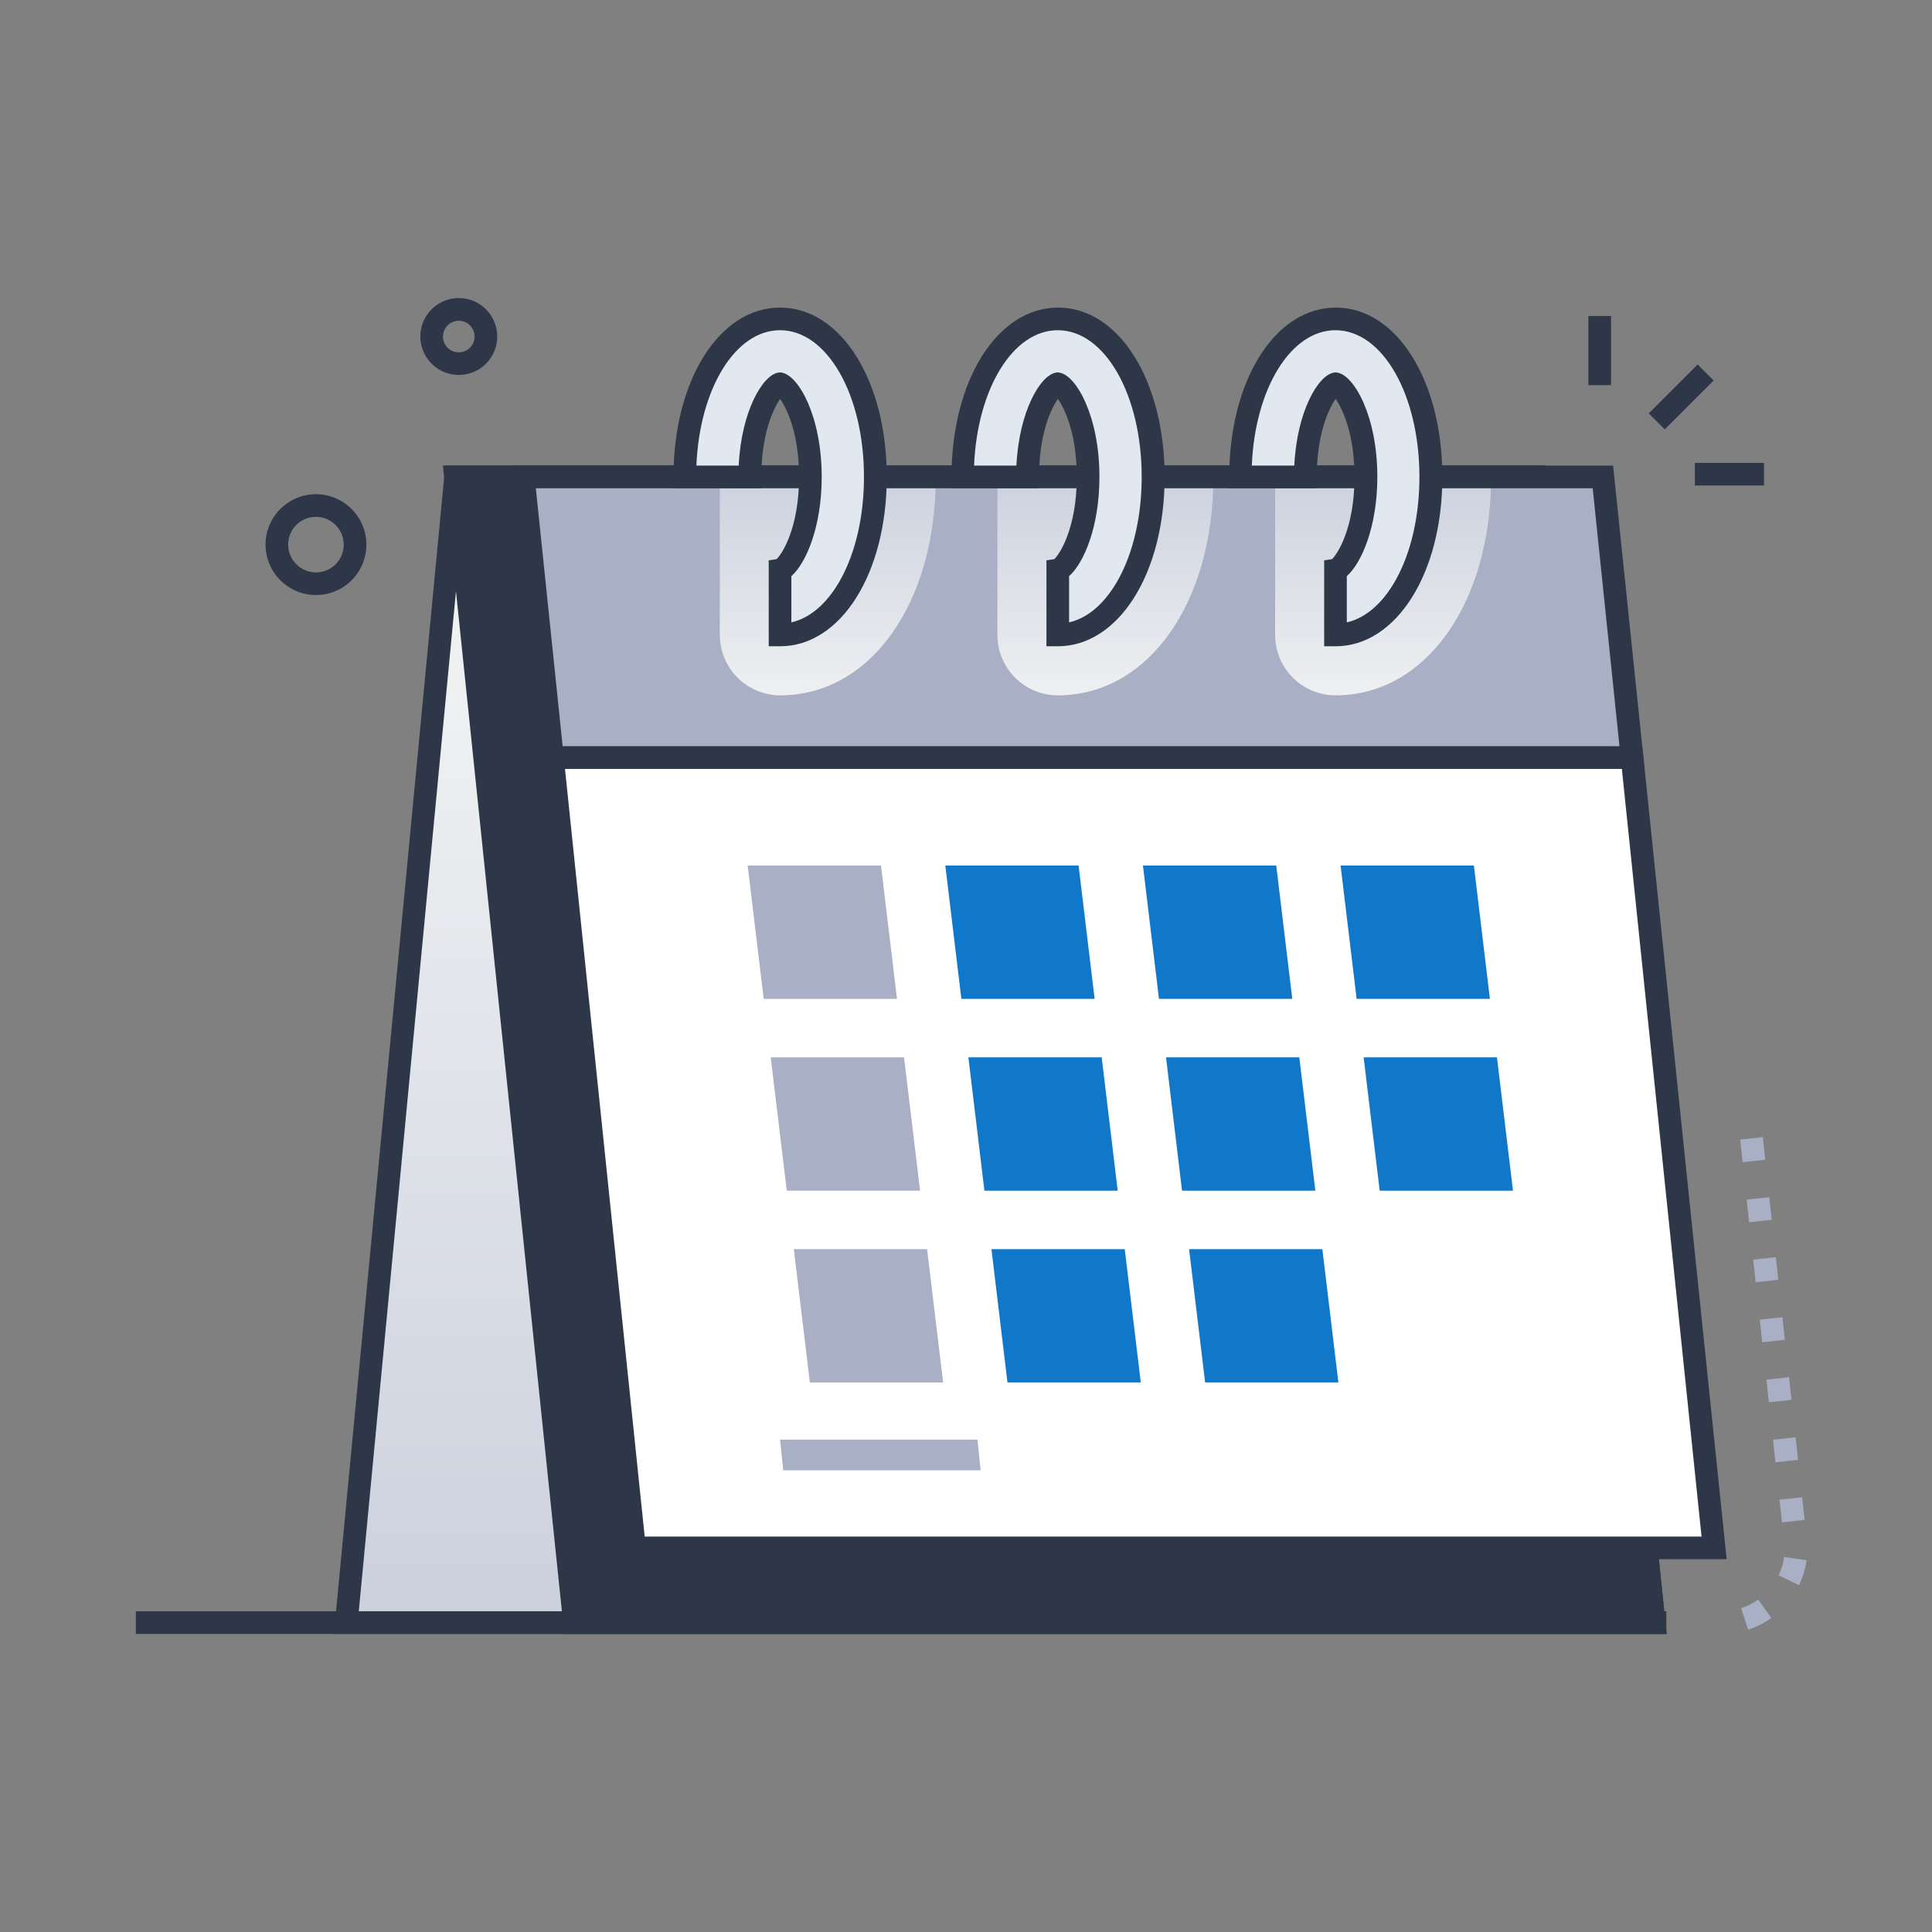
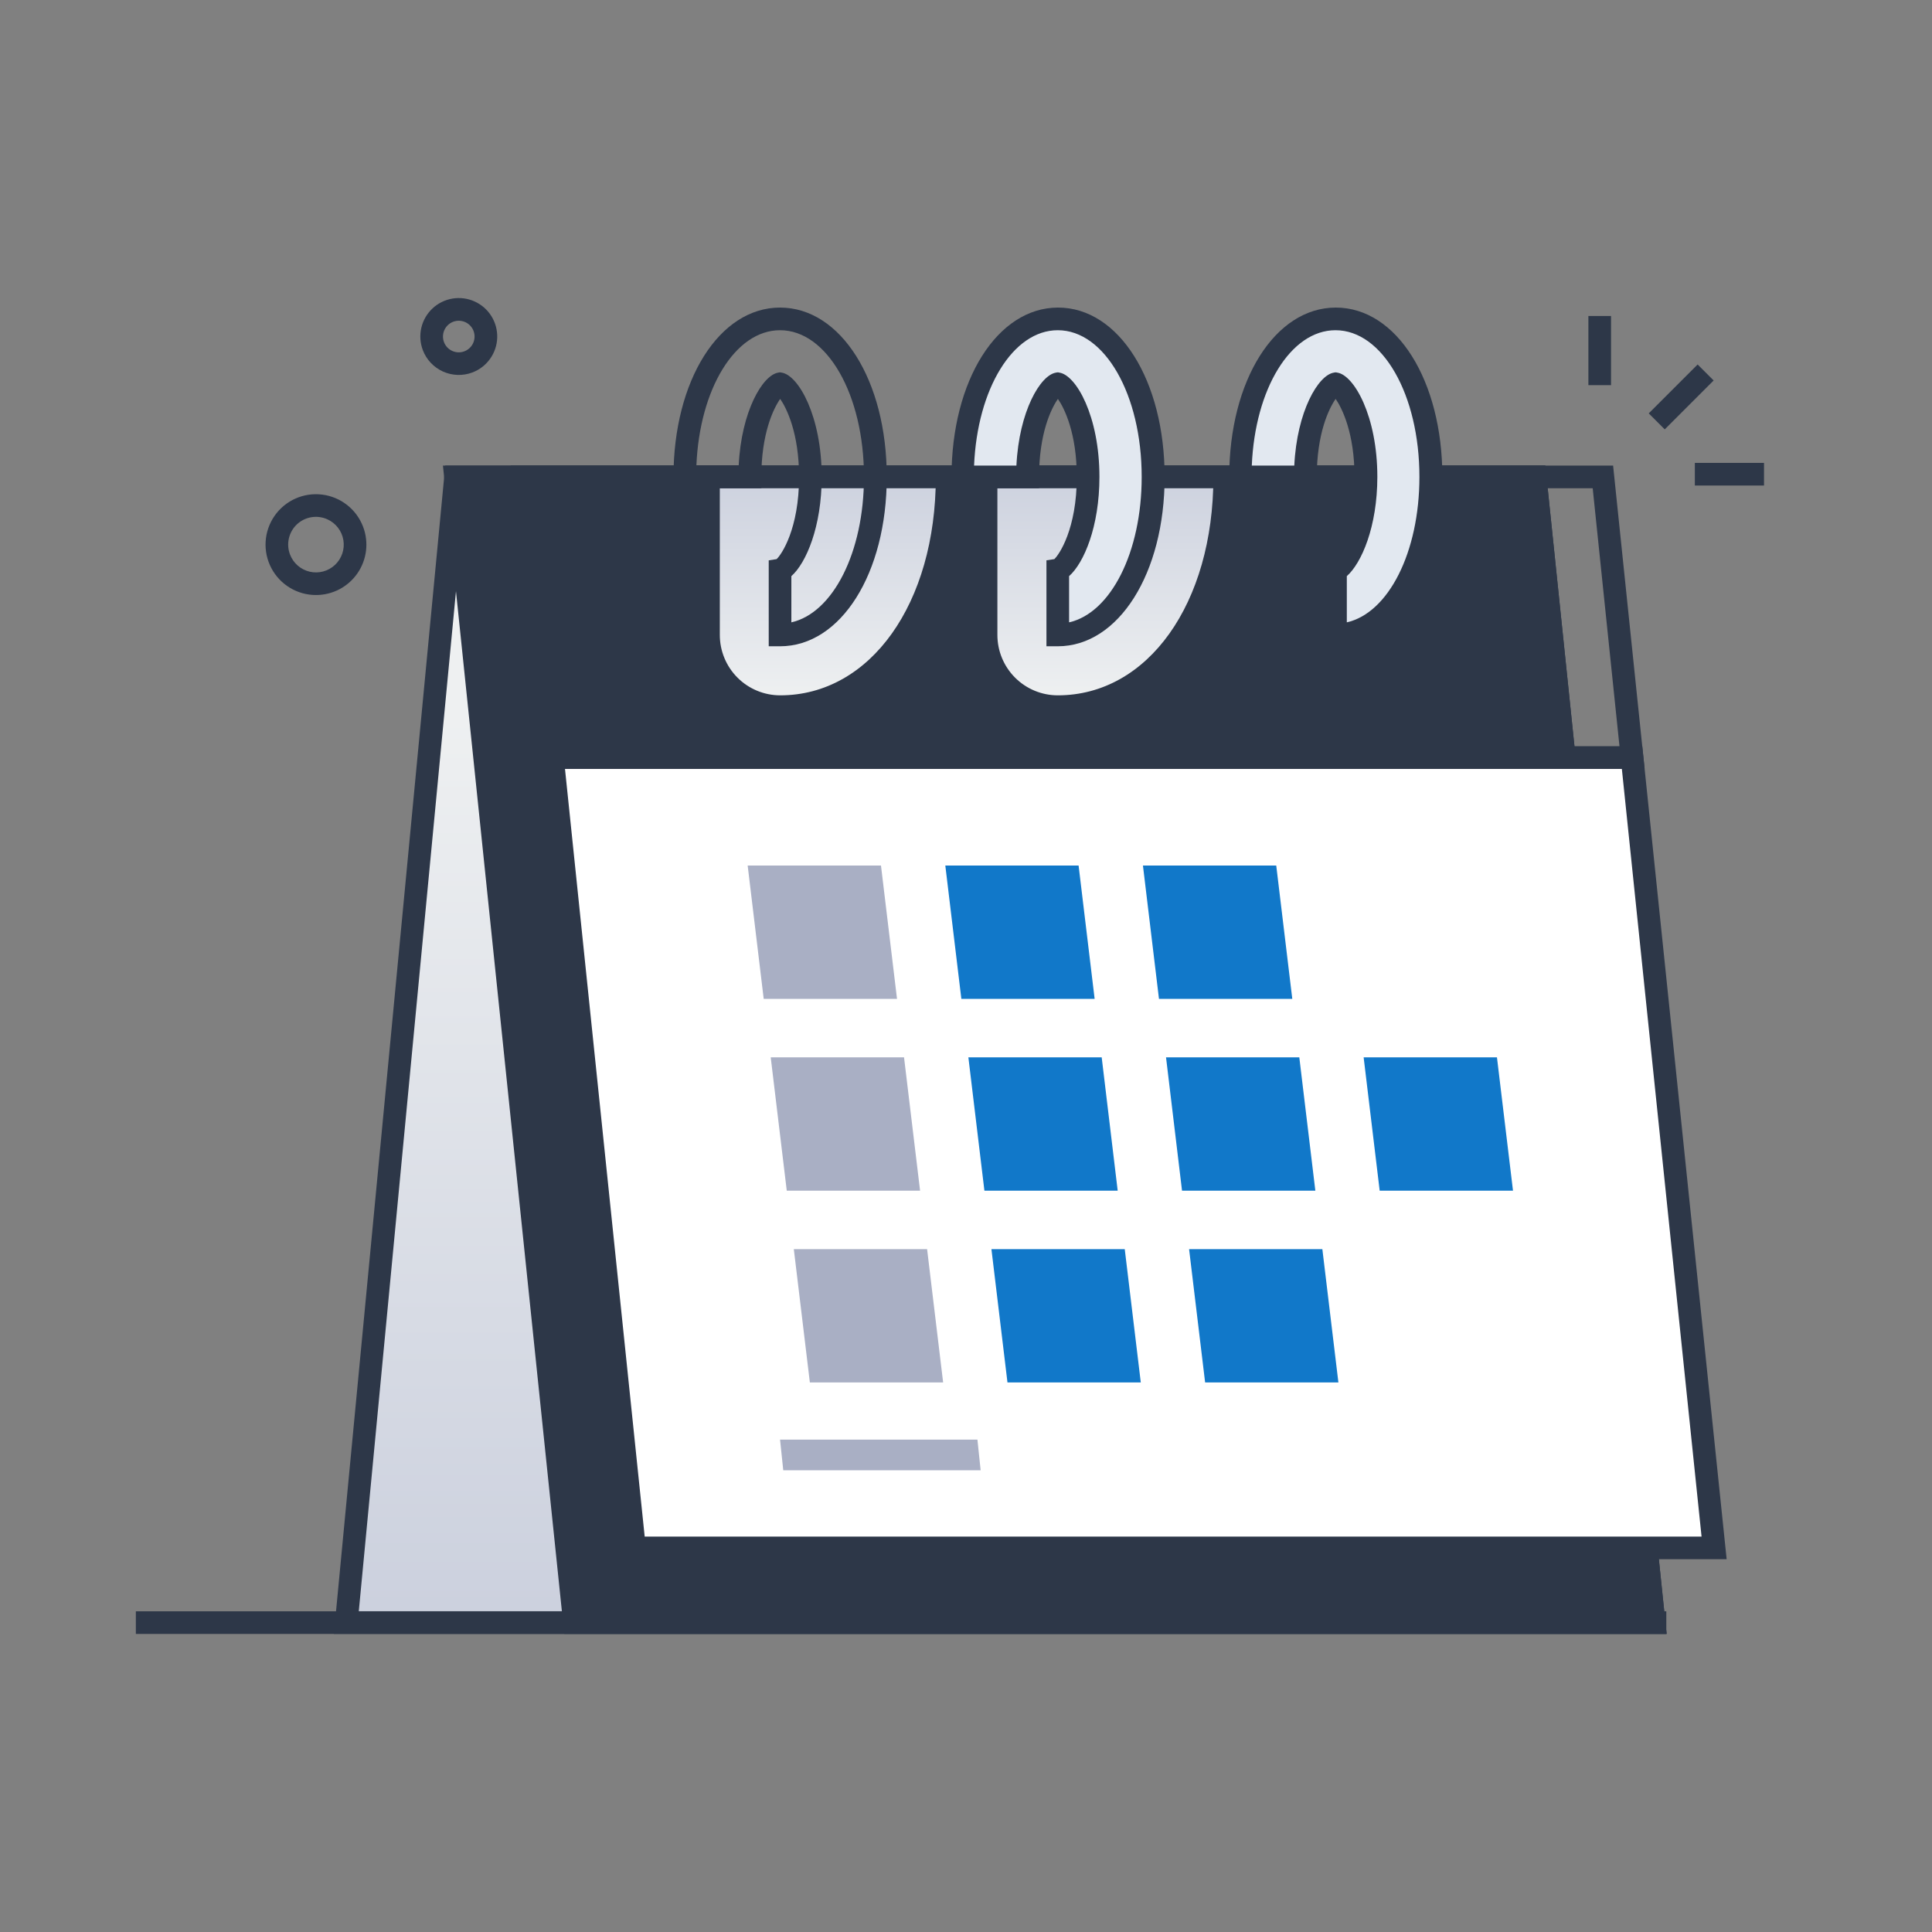
<svg xmlns="http://www.w3.org/2000/svg" width="250" height="250" viewBox="0 0 250 250" fill="none">
  <rect x="0" y="0" width="250" height="250" fill="#808080" stroke="none" />
  <path d="M58.94 61.714L44.815 209.966H214.033L198.643 61.714H58.94Z" fill="#E2E8F0" />
  <path style="mix-blend-mode:multiply" d="M58.94 61.714L44.815 209.966H214.033L198.643 61.714H58.94Z" fill="url(#paint0_linear_159_772)" />
  <path d="M215.659 211.426H73.013L57.315 60.249H199.966L215.659 211.426ZM75.654 208.496H212.402L197.314 63.174H60.547L75.654 208.496Z" fill="#2D3748" />
  <path d="M58.94 61.714L74.331 209.961H214.033L198.643 61.714H58.94Z" fill="#2D3748" />
  <path d="M215.659 211.426H43.203L57.617 60.249H199.966L215.659 211.426ZM46.426 208.496H212.402L197.314 63.174H60.273L46.426 208.496Z" fill="#2D3748" />
  <path d="M215.62 208.501H17.578V211.431H215.62V208.501Z" fill="#2D3748" />
-   <path d="M211.187 98.037H71.484L67.715 61.714H207.417L211.187 98.037Z" fill="#A9AFC4" />
  <path style="mix-blend-mode:multiply" d="M121.094 61.714C121.094 78.091 112.627 89.976 100.957 89.976C98.885 89.976 96.898 89.153 95.433 87.687C93.968 86.222 93.144 84.235 93.144 82.163V61.714H121.094Z" fill="url(#paint1_linear_159_772)" />
  <path style="mix-blend-mode:multiply" d="M157.012 61.714C157.012 78.091 148.545 89.976 136.875 89.976C134.803 89.976 132.816 89.153 131.351 87.687C129.886 86.222 129.062 84.235 129.062 82.163V61.714H157.012Z" fill="url(#paint2_linear_159_772)" />
-   <path style="mix-blend-mode:multiply" d="M192.949 61.714C192.949 78.091 184.478 89.976 172.813 89.976C170.74 89.976 168.753 89.153 167.288 87.687C165.823 86.222 165 84.235 165 82.163V61.714H192.949Z" fill="url(#paint3_linear_159_772)" />
  <path d="M221.802 200.298H82.105L71.484 98.037H211.187L221.802 200.298Z" fill="white" />
  <path d="M223.428 201.763H80.781L69.858 96.572H212.51L223.428 201.763ZM83.423 198.833H220.181L209.868 99.502H73.11L83.423 198.833Z" fill="#2D3748" />
  <path d="M126.895 190.254L126.479 186.289H100.938L101.353 190.254H126.895Z" fill="#A9AFC4" />
  <path d="M219.673 47.162L213.344 53.491L215.416 55.562L221.745 49.234L219.673 47.162Z" fill="#2D3748" />
  <path d="M208.467 40.889H205.537V49.839H208.467V40.889Z" fill="#2D3748" />
  <path d="M228.262 59.898H219.312V62.827H228.262V59.898Z" fill="#2D3748" />
  <path d="M40.884 76.997C39.694 76.997 38.526 76.671 37.508 76.055C36.49 75.439 35.66 74.557 35.107 73.503C34.554 72.449 34.301 71.264 34.373 70.076C34.446 68.888 34.842 67.743 35.519 66.764C36.195 65.785 37.127 65.01 38.213 64.522C39.298 64.035 40.497 63.854 41.678 63.999C42.859 64.143 43.978 64.608 44.914 65.344C45.85 66.079 46.567 67.056 46.987 68.169C47.361 69.156 47.49 70.22 47.362 71.268C47.234 72.316 46.854 73.317 46.253 74.186C45.653 75.054 44.851 75.764 43.915 76.253C42.98 76.743 41.94 76.998 40.884 76.997ZM37.524 71.743C37.733 72.296 38.074 72.79 38.519 73.179C38.963 73.569 39.497 73.843 40.073 73.977C40.648 74.111 41.248 74.101 41.819 73.948C42.39 73.794 42.914 73.503 43.346 73.099C43.777 72.694 44.102 72.19 44.291 71.63C44.481 71.07 44.53 70.472 44.433 69.889C44.336 69.306 44.097 68.756 43.737 68.287C43.377 67.818 42.907 67.446 42.368 67.202C41.721 66.907 41 66.811 40.298 66.926C39.596 67.041 38.943 67.362 38.424 67.849C37.905 68.336 37.542 68.966 37.382 69.659C37.222 70.353 37.271 71.078 37.524 71.743Z" fill="#2D3748" />
  <path d="M54.712 45.303C54.364 44.382 54.297 43.379 54.519 42.42C54.741 41.461 55.242 40.59 55.96 39.916C56.677 39.242 57.578 38.797 58.549 38.635C59.52 38.474 60.517 38.604 61.414 39.009C62.311 39.414 63.068 40.076 63.588 40.911C64.109 41.746 64.37 42.717 64.339 43.701C64.308 44.684 63.986 45.637 63.413 46.437C62.841 47.238 62.044 47.851 61.123 48.198C59.889 48.663 58.521 48.619 57.319 48.076C56.117 47.533 55.179 46.536 54.712 45.303ZM57.451 44.273C57.57 44.587 57.765 44.867 58.018 45.088C58.271 45.309 58.575 45.465 58.903 45.541C59.23 45.617 59.571 45.611 59.896 45.523C60.221 45.436 60.519 45.27 60.764 45.04C61.009 44.81 61.194 44.523 61.302 44.204C61.41 43.886 61.438 43.546 61.383 43.214C61.328 42.883 61.192 42.569 60.988 42.303C60.783 42.036 60.516 41.824 60.21 41.685C59.841 41.517 59.431 41.463 59.031 41.529C58.631 41.595 58.26 41.778 57.965 42.055C57.669 42.333 57.463 42.691 57.371 43.086C57.28 43.481 57.308 43.894 57.451 44.273Z" fill="#2D3748" />
-   <path d="M226.211 210.884L225.303 208.096C226.091 207.84 226.835 207.464 227.51 206.982L229.214 209.365C228.295 210.02 227.283 210.532 226.211 210.884ZM232.793 205.112L230.151 203.843C230.513 203.097 230.756 202.3 230.874 201.479L233.774 201.895C233.613 203.011 233.282 204.096 232.793 205.112ZM230.586 196.992L230.269 194.062L233.198 193.745L233.516 196.675L230.586 196.992ZM229.741 189.224L229.424 186.294L232.354 185.977L232.671 188.906L229.741 189.224ZM228.892 181.455L228.574 178.525L231.504 178.208L231.821 181.138L228.892 181.455ZM228.027 173.691L227.71 170.762L230.64 170.444L230.957 173.374L228.027 173.691ZM227.183 165.923L226.865 162.993L229.795 162.676L230.112 165.605L227.183 165.923ZM226.333 158.159L226.016 155.229L228.945 154.912L229.263 157.842L226.333 158.159ZM225.503 150.391L225.181 147.461L228.11 147.144L228.428 150.073L225.503 150.391Z" fill="#A9AFC4" />
  <path d="M212.813 99.502H70.166L66.089 60.249H208.735L212.813 99.502ZM72.808 96.572H209.561L206.094 63.179H69.336L72.808 96.572Z" fill="#2D3748" />
-   <path d="M100.938 82.163V73.765C101.851 73.623 104.844 69.59 104.844 61.714C104.844 53.838 101.831 49.805 100.938 49.663C100.034 49.805 97.031 53.833 97.031 61.714H88.613C88.613 50.054 93.911 41.265 100.938 41.265C107.964 41.265 113.262 50.054 113.262 61.714C113.262 73.374 107.964 82.163 100.938 82.163Z" fill="#E2E8F0" />
  <path d="M136.875 82.163V73.765C137.783 73.623 140.781 69.59 140.781 61.714C140.781 53.838 137.764 49.805 136.851 49.663C135.947 49.805 132.944 53.833 132.944 61.714H124.546C124.546 50.054 129.844 41.265 136.87 41.265C143.896 41.265 149.194 50.054 149.194 61.714C149.194 73.374 143.901 82.163 136.875 82.163Z" fill="#E2E8F0" />
  <path d="M172.813 82.163V73.765C173.721 73.623 176.719 69.59 176.719 61.714C176.719 53.838 173.701 49.805 172.783 49.663C171.885 49.805 168.877 53.833 168.877 61.714H160.479C160.479 50.054 165.776 41.265 172.803 41.265C179.829 41.265 185.127 50.054 185.127 61.714C185.127 73.374 179.839 82.163 172.813 82.163Z" fill="#E2E8F0" />
  <path d="M100.938 83.628H99.473V72.51L100.493 72.349C101.118 71.777 103.398 68.442 103.398 61.714C103.398 56.113 101.826 52.881 100.957 51.616C100.068 52.886 98.516 56.123 98.516 61.714V63.179H87.148V61.714C87.148 49.219 93.076 39.8 100.938 39.8C108.799 39.8 114.746 49.219 114.746 61.714C114.746 74.209 108.799 83.628 100.938 83.628ZM102.402 74.551V80.532C107.773 79.321 111.797 71.489 111.797 61.714C111.797 51.069 107.026 42.73 100.938 42.73C95.132 42.73 90.527 50.312 90.112 60.249H95.586C95.928 53.198 98.691 48.53 100.708 48.218C100.853 48.174 101.007 48.174 101.152 48.218C103.315 48.545 106.328 53.843 106.328 61.714C106.328 68.149 104.316 72.861 102.402 74.551Z" fill="#2D3748" />
  <path d="M136.875 83.628H135.41V72.505L136.431 72.349C137.051 71.777 139.336 68.442 139.336 61.714C139.336 56.113 137.764 52.881 136.895 51.616C136.001 52.886 134.453 56.123 134.453 61.714V63.179H123.125V61.714C123.125 49.219 129.053 39.8 136.914 39.8C144.775 39.8 150.703 49.219 150.703 61.714C150.703 74.209 144.736 83.628 136.875 83.628ZM138.34 74.551V80.532C143.711 79.321 147.734 71.489 147.734 61.714C147.734 51.069 142.964 42.73 136.875 42.73C131.069 42.73 126.46 50.312 126.045 60.249H131.523C131.865 53.198 134.629 48.53 136.646 48.218C136.79 48.174 136.945 48.174 137.09 48.218C139.253 48.545 142.266 53.843 142.266 61.714C142.266 68.149 140.254 72.861 138.34 74.551Z" fill="#2D3748" />
  <path d="M172.813 83.628H171.348V72.505L172.368 72.349C172.988 71.777 175.273 68.442 175.273 61.714C175.273 56.113 173.701 52.881 172.832 51.616C171.943 52.886 170.391 56.123 170.391 61.714V63.179H159.062V61.714C159.062 49.219 164.99 39.8 172.852 39.8C180.713 39.8 186.641 49.219 186.641 61.714C186.641 74.209 180.664 83.628 172.813 83.628ZM174.277 74.551V80.532C179.648 79.321 183.672 71.489 183.672 61.714C183.672 51.069 178.901 42.73 172.813 42.73C167.002 42.73 162.397 50.312 161.982 60.249H167.48C167.822 53.198 170.586 48.53 172.603 48.218C172.749 48.174 172.905 48.174 173.052 48.218C175.21 48.545 178.228 53.843 178.228 61.714C178.223 68.149 176.191 72.861 174.277 74.551Z" fill="#2D3748" />
  <path d="M116.074 129.253H98.823L96.748 112.002H113.999L116.074 129.253Z" fill="#A9AFC4" />
  <path d="M141.646 129.253H124.399L122.324 112.002H139.57L141.646 129.253Z" fill="#1178C9" />
  <path d="M167.222 129.253H149.971L147.896 112.002H165.146L167.222 129.253Z" fill="#1178C9" />
-   <path d="M192.793 129.253H175.547L173.472 112.002H190.723L192.793 129.253Z" fill="#1178C9" />
  <path d="M119.058 154.072H101.807L99.731 136.821H116.982L119.058 154.072Z" fill="#A9AFC4" />
  <path d="M144.629 154.072H127.383L125.308 136.821H142.559L144.629 154.072Z" fill="#1178C9" />
  <path d="M170.205 154.072H152.954L150.884 136.821H168.13L170.205 154.072Z" fill="#1178C9" />
  <path d="M195.781 154.072H178.53L176.455 136.821H193.706L195.781 154.072Z" fill="#1178C9" />
  <path d="M122.041 178.887H104.795L102.72 161.641H119.966L122.041 178.887Z" fill="#A9AFC4" />
  <path d="M147.617 178.887H130.366L128.291 161.641H145.542L147.617 178.887Z" fill="#1178C9" />
  <path d="M173.188 178.887H155.942L153.867 161.641H171.113L173.188 178.887Z" fill="#1178C9" />
  <defs>
    <linearGradient id="paint0_linear_159_772" x1="129.424" y1="215.068" x2="129.424" y2="92.529" gradientUnits="userSpaceOnUse">
      <stop stop-color="#CACFDD" />
      <stop offset="1" stop-color="#EEF0F1" />
    </linearGradient>
    <linearGradient id="paint1_linear_159_772" x1="107.1" y1="59.517" x2="107.1" y2="90.215" gradientUnits="userSpaceOnUse">
      <stop stop-color="#CACFDD" />
      <stop offset="1" stop-color="#EEF0F1" />
    </linearGradient>
    <linearGradient id="paint2_linear_159_772" x1="143.037" y1="59.517" x2="143.037" y2="90.215" gradientUnits="userSpaceOnUse">
      <stop stop-color="#CACFDD" />
      <stop offset="1" stop-color="#EEF0F1" />
    </linearGradient>
    <linearGradient id="paint3_linear_159_772" x1="178.975" y1="59.517" x2="178.975" y2="90.215" gradientUnits="userSpaceOnUse">
      <stop stop-color="#CACFDD" />
      <stop offset="1" stop-color="#EEF0F1" />
    </linearGradient>
  </defs>
</svg>